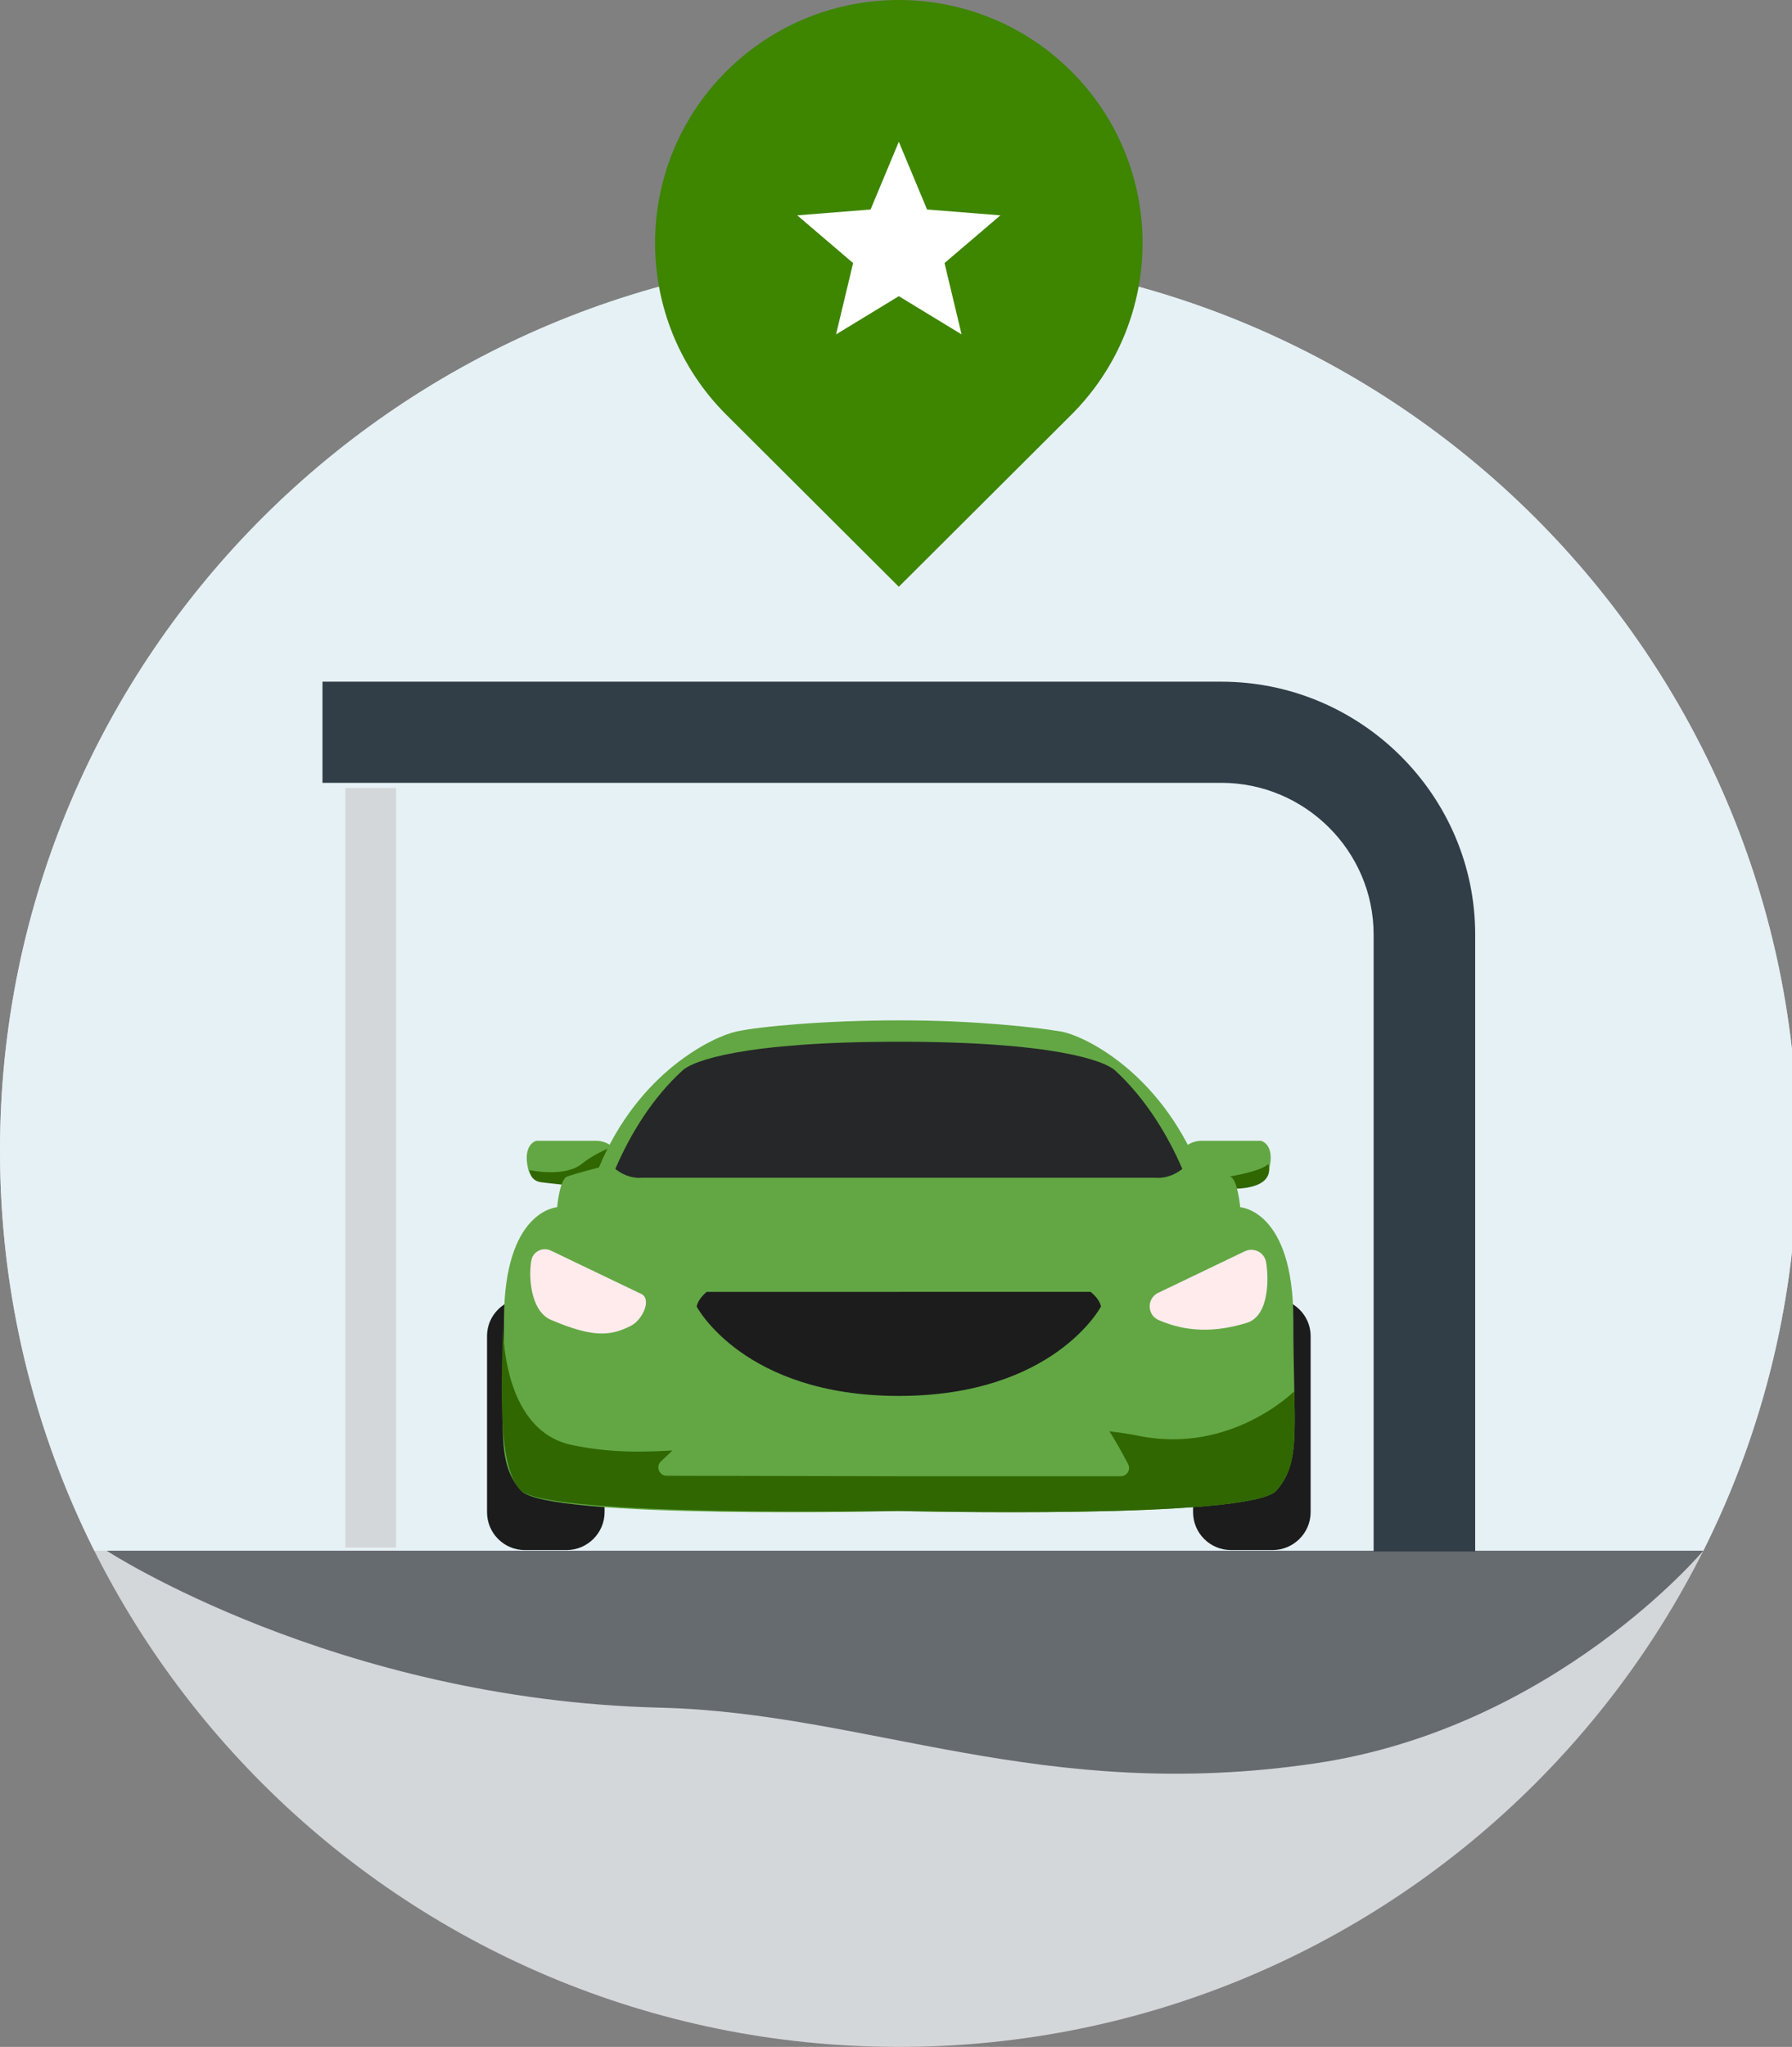
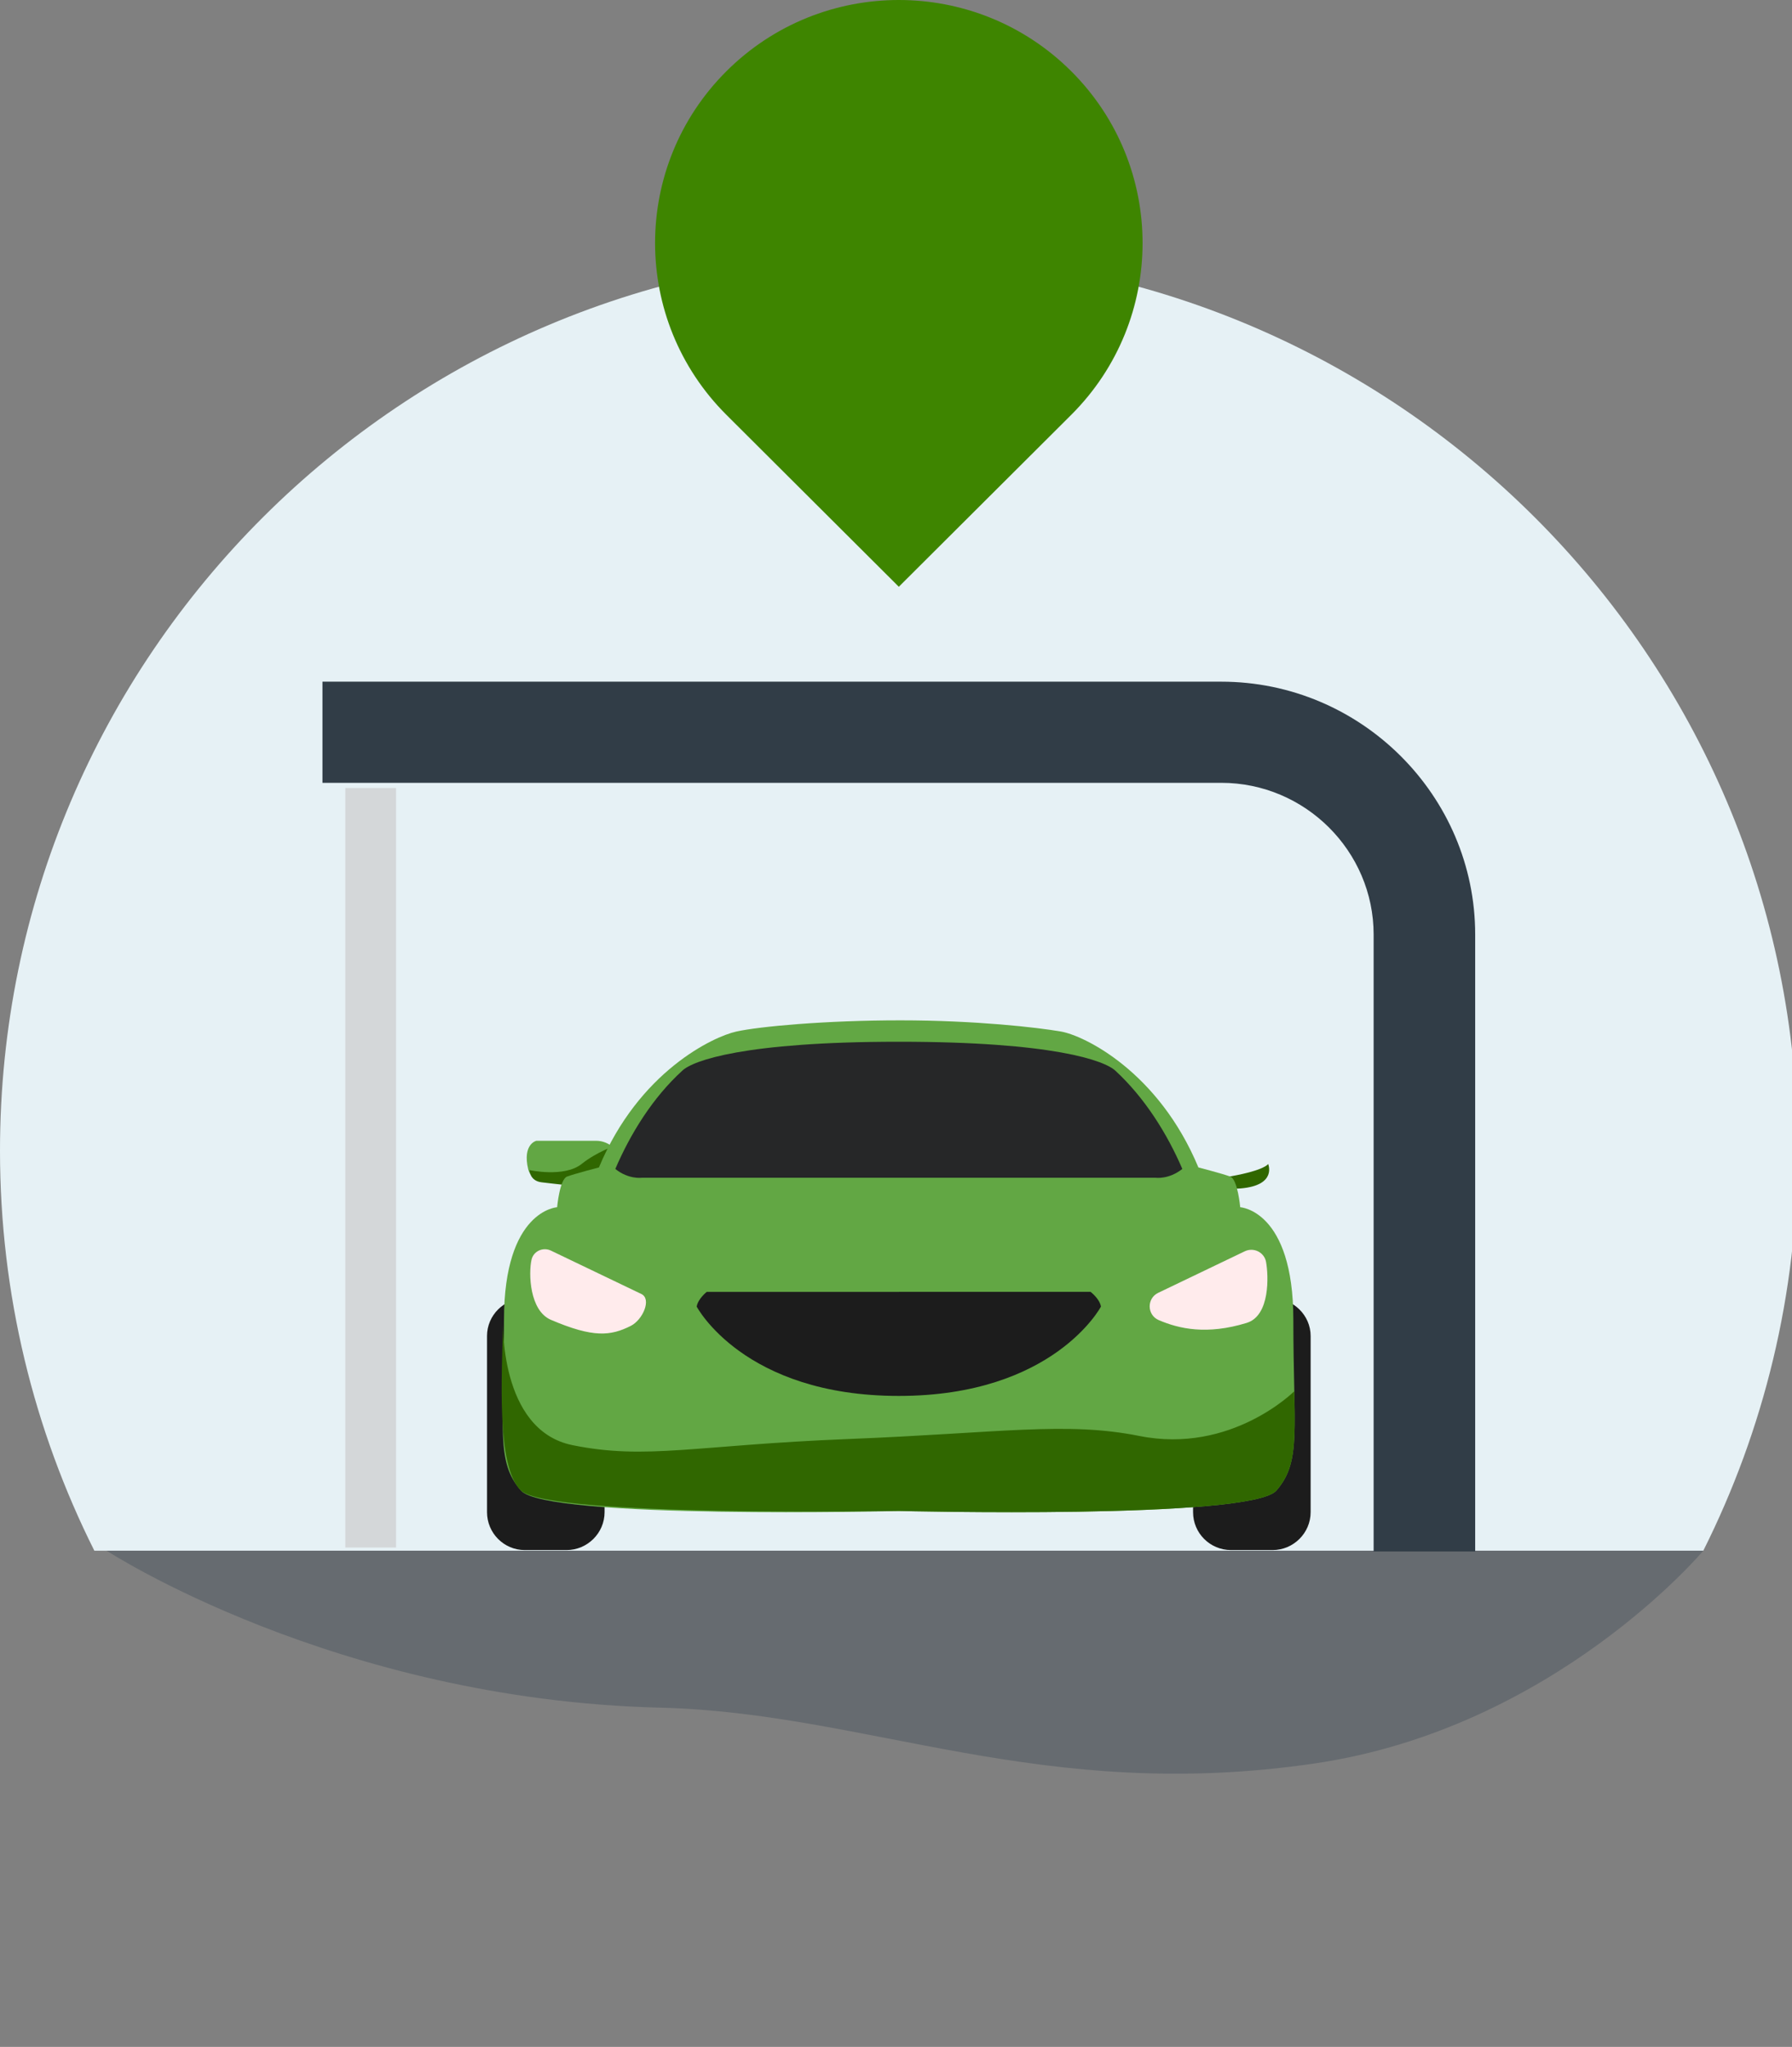
<svg xmlns="http://www.w3.org/2000/svg" width="219" height="250" viewBox="0 0 219 250">
  <rect x="0" y="0" width="219" height="250" fill="#808080" stroke="none" />
  <g fill="none" fill-rule="evenodd">
    <g>
      <g>
-         <path fill="#D4D7D9" d="M219.69 140.54c0 60.453-49.179 109.46-109.845 109.46S0 200.993 0 140.54C0 80.086 49.18 31.08 109.845 31.08S219.69 80.085 219.69 140.54" transform="translate(-187 -377) translate(187 377)" />
        <path fill="#E6F1F5" d="M208.16 189.395c7.374-14.707 11.53-31.296 11.53-48.855 0-60.454-49.18-109.46-109.845-109.46S0 80.085 0 140.54c0 17.559 4.155 34.148 11.53 48.855h196.63z" transform="translate(-187 -377) translate(187 377)" />
        <path fill="#666B70" d="M13.033 189.395H208.16s-18.159 21.653-47.426 25.974c-33.512 4.947-54.613-6.184-80.057-6.803-39.725-.966-67.644-19.17-67.644-19.17" transform="translate(-187 -377) translate(187 377)" />
        <path fill="#3E8500" d="M109.845 71.664l-21.064-20.99c-11.633-11.592-11.633-30.387 0-41.98 11.634-11.592 30.495-11.592 42.128 0 11.633 11.593 11.633 30.388 0 41.98l-21.064 20.99z" transform="translate(-187 -377) translate(187 377)" />
-         <path fill="#FFF" d="M109.844 36.173L102.173 40.842 104.258 32.129 97.433 26.302 106.393 25.587 109.844 17.316 113.296 25.587 122.257 26.302 115.43 32.129 117.516 40.842z" transform="translate(-187 -377) translate(187 377)" />
-         <path fill="#62A744" d="M142.423 144.192s1.19-4.862 4.418-4.862h7.26s1.768.384.999 3.484c-.768 3.14-8.605.421-11.294 3.37l-1.614 1.836-.5-.42.73-3.408z" transform="translate(-187 -377) translate(187 377)" />
+         <path fill="#FFF" d="M109.844 36.173z" transform="translate(-187 -377) translate(187 377)" />
        <path fill="#306700" d="M154.98 142.163s-.374.747-4.494 1.493c-4.12.747-6.329-1.12-6.329-1.12l.71 2.613s4.866.156 6.742 0c4.495-.373 3.371-2.986 3.371-2.986" transform="translate(-187 -377) translate(187 377)" />
        <path fill="#62A744" d="M77.267 144.192s-1.191-4.862-4.417-4.862h-7.3s-1.729.384-.999 3.484c.768 3.14 8.606.421 11.295 3.37l1.613 1.836.5-.42-.692-3.408z" transform="translate(-187 -377) translate(187 377)" />
        <path fill="#306700" d="M71.077 142.163c1.873-1.493 4.12-2.24 4.12-2.24s-.374.373-1.123 2.987c-.75 2.613-4.495 1.866-7.866 1.493-1.49-.166-1.499-1.493-1.499-1.493s4.258.936 6.368-.747" transform="translate(-187 -377) translate(187 377)" />
        <path fill="#1C1C1C" d="M155.523 158.577h-5.071c-2.574 0-4.648 2.067-4.648 4.594v21.515c0 2.564 2.074 4.632 4.648 4.632h5.07c2.537 0 4.65-2.068 4.65-4.632V163.17c0-2.527-2.113-4.594-4.65-4.594M69.238 158.577h-5.109c-2.536 0-4.61 2.067-4.61 4.594v21.515c0 2.564 2.074 4.632 4.61 4.632h5.109c2.536 0 4.648-2.068 4.648-4.632V163.17c0-2.527-2.112-4.594-4.648-4.594" transform="translate(-187 -377) translate(187 377)" />
        <path fill="#62A744" d="M129.668 125.988c2.838.498 11.91 4.882 16.788 16.597 0 0 2.958.765 3.881 1.11.922.306 1.229 3.751 1.229 3.751s6.493.345 6.493 13.744c0 13.36 1.037 17.303-2.075 20.863-3.112 3.561-46.139 2.49-46.139 2.49s-43.065 1.071-46.177-2.49c-3.112-3.56-2.075-7.503-2.075-20.863 0-13.4 6.493-13.744 6.493-13.744s.307-3.445 1.229-3.751c.922-.345 3.88-1.11 3.88-1.11 4.879-11.715 13.97-15.974 16.789-16.597 2.819-.622 10.871-1.368 20.048-1.368 9.177 0 16.798.871 19.636 1.368" transform="translate(-187 -377) translate(187 377)" />
        <path fill="#306700" d="M158.174 169.919s-7.689 7.703-18.925 5.464c-9-1.794-16.856-.374-35.584.373-18.729.746-24.683 2.584-33.711.746-9.028-1.838-8.476-15.303-8.476-15.303-.116 6.661-.889 17.916 2.19 20.854 3.421 3.267 46.177 2.489 46.177 2.489s43.027 1.072 46.14-2.489c2.304-2.64 2.343-5.473 2.189-12.134" transform="translate(-187 -377) translate(187 377)" />
        <path fill="#62A744" d="M109.658 143.656c-13.86 0-34.835-1.12-34.835-1.12s-2.917 1.783-1.498 4.106c4.44 7.27 12.765 11.86 12.765 11.86s9.67 3.443 22.819 3.443c13.148 0 17.994-1.433 23.223-3.358 3.645-1.343 8.398-3.966 13.11-10.079 2.31-2.995.749-6.345.749-6.345-13.485 1.867-22.474 1.493-36.333 1.493" transform="translate(-187 -377) translate(187 377)" />
        <path fill="#262728" d="M109.845 143.845H78.439s-1.62.231-3.242-1.076c1.852-4.306 4.554-8.69 8.18-11.996 1.273-1.23 7.553-3.54 26.468-3.54 18.916 0 25.156 2.31 26.467 3.54 3.589 3.307 6.328 7.69 8.18 11.996-1.66 1.307-3.241 1.076-3.241 1.076h-31.406z" transform="translate(-187 -377) translate(187 377)" />
        <path fill="#1C1C1C" d="M109.845 157.783H86.372s-1.076.842-1.229 1.799c0 0 5.724 10.91 24.702 10.91 18.94 0 24.702-10.91 24.702-10.91-.153-.957-1.268-1.8-1.268-1.8h-23.434z" transform="translate(-187 -377) translate(187 377)" />
        <path fill="#FFEBEC" d="M78.383 158.043l-11.06-5.302c-.962-.462-2.126.069-2.363 1.106-.384 1.68-.25 6.232 2.371 7.352 5.197 2.22 7.291 1.966 9.74.747 1.498-.747 2.586-3.292 1.312-3.903M141.545 157.9l10.578-5.073c1.084-.52 2.386.117 2.6 1.297.303 1.65.522 6.564-2.364 7.448-4.87 1.493-8.256.726-10.748-.34-1.447-.62-1.485-2.652-.066-3.333" transform="translate(-187 -377) translate(187 377)" />
-         <path fill="#62A744" d="M109.47 180.302h27.495c.767 0 1.258-.81.903-1.487-.895-1.703-2.395-4.417-3.492-5.666-.21-.24-.52-.369-.839-.348l-24.012 1.602c-.036.002-.072.003-.108.002l-22.94-.872c-.269-.01-.53.085-.73.267-1.137 1.043-3.377 3.168-4.976 4.691-.663.632-.216 1.747.702 1.75l27.998.06z" transform="translate(-187 -377) translate(187 377)" />
        <path fill="#313D47" d="M149.253 83.257H39.408V95.61h109.845c10.24 0 18.618 8.338 18.618 18.53v75.352h12.411v-75.353c0-16.985-13.963-30.882-31.03-30.882" transform="translate(-187 -377) translate(187 377)" />
        <path fill="#D4D7D9" d="M42.2 189.007L48.406 189.007 48.406 96.243 42.2 96.243z" transform="translate(-187 -377) translate(187 377)" />
      </g>
    </g>
  </g>
</svg>